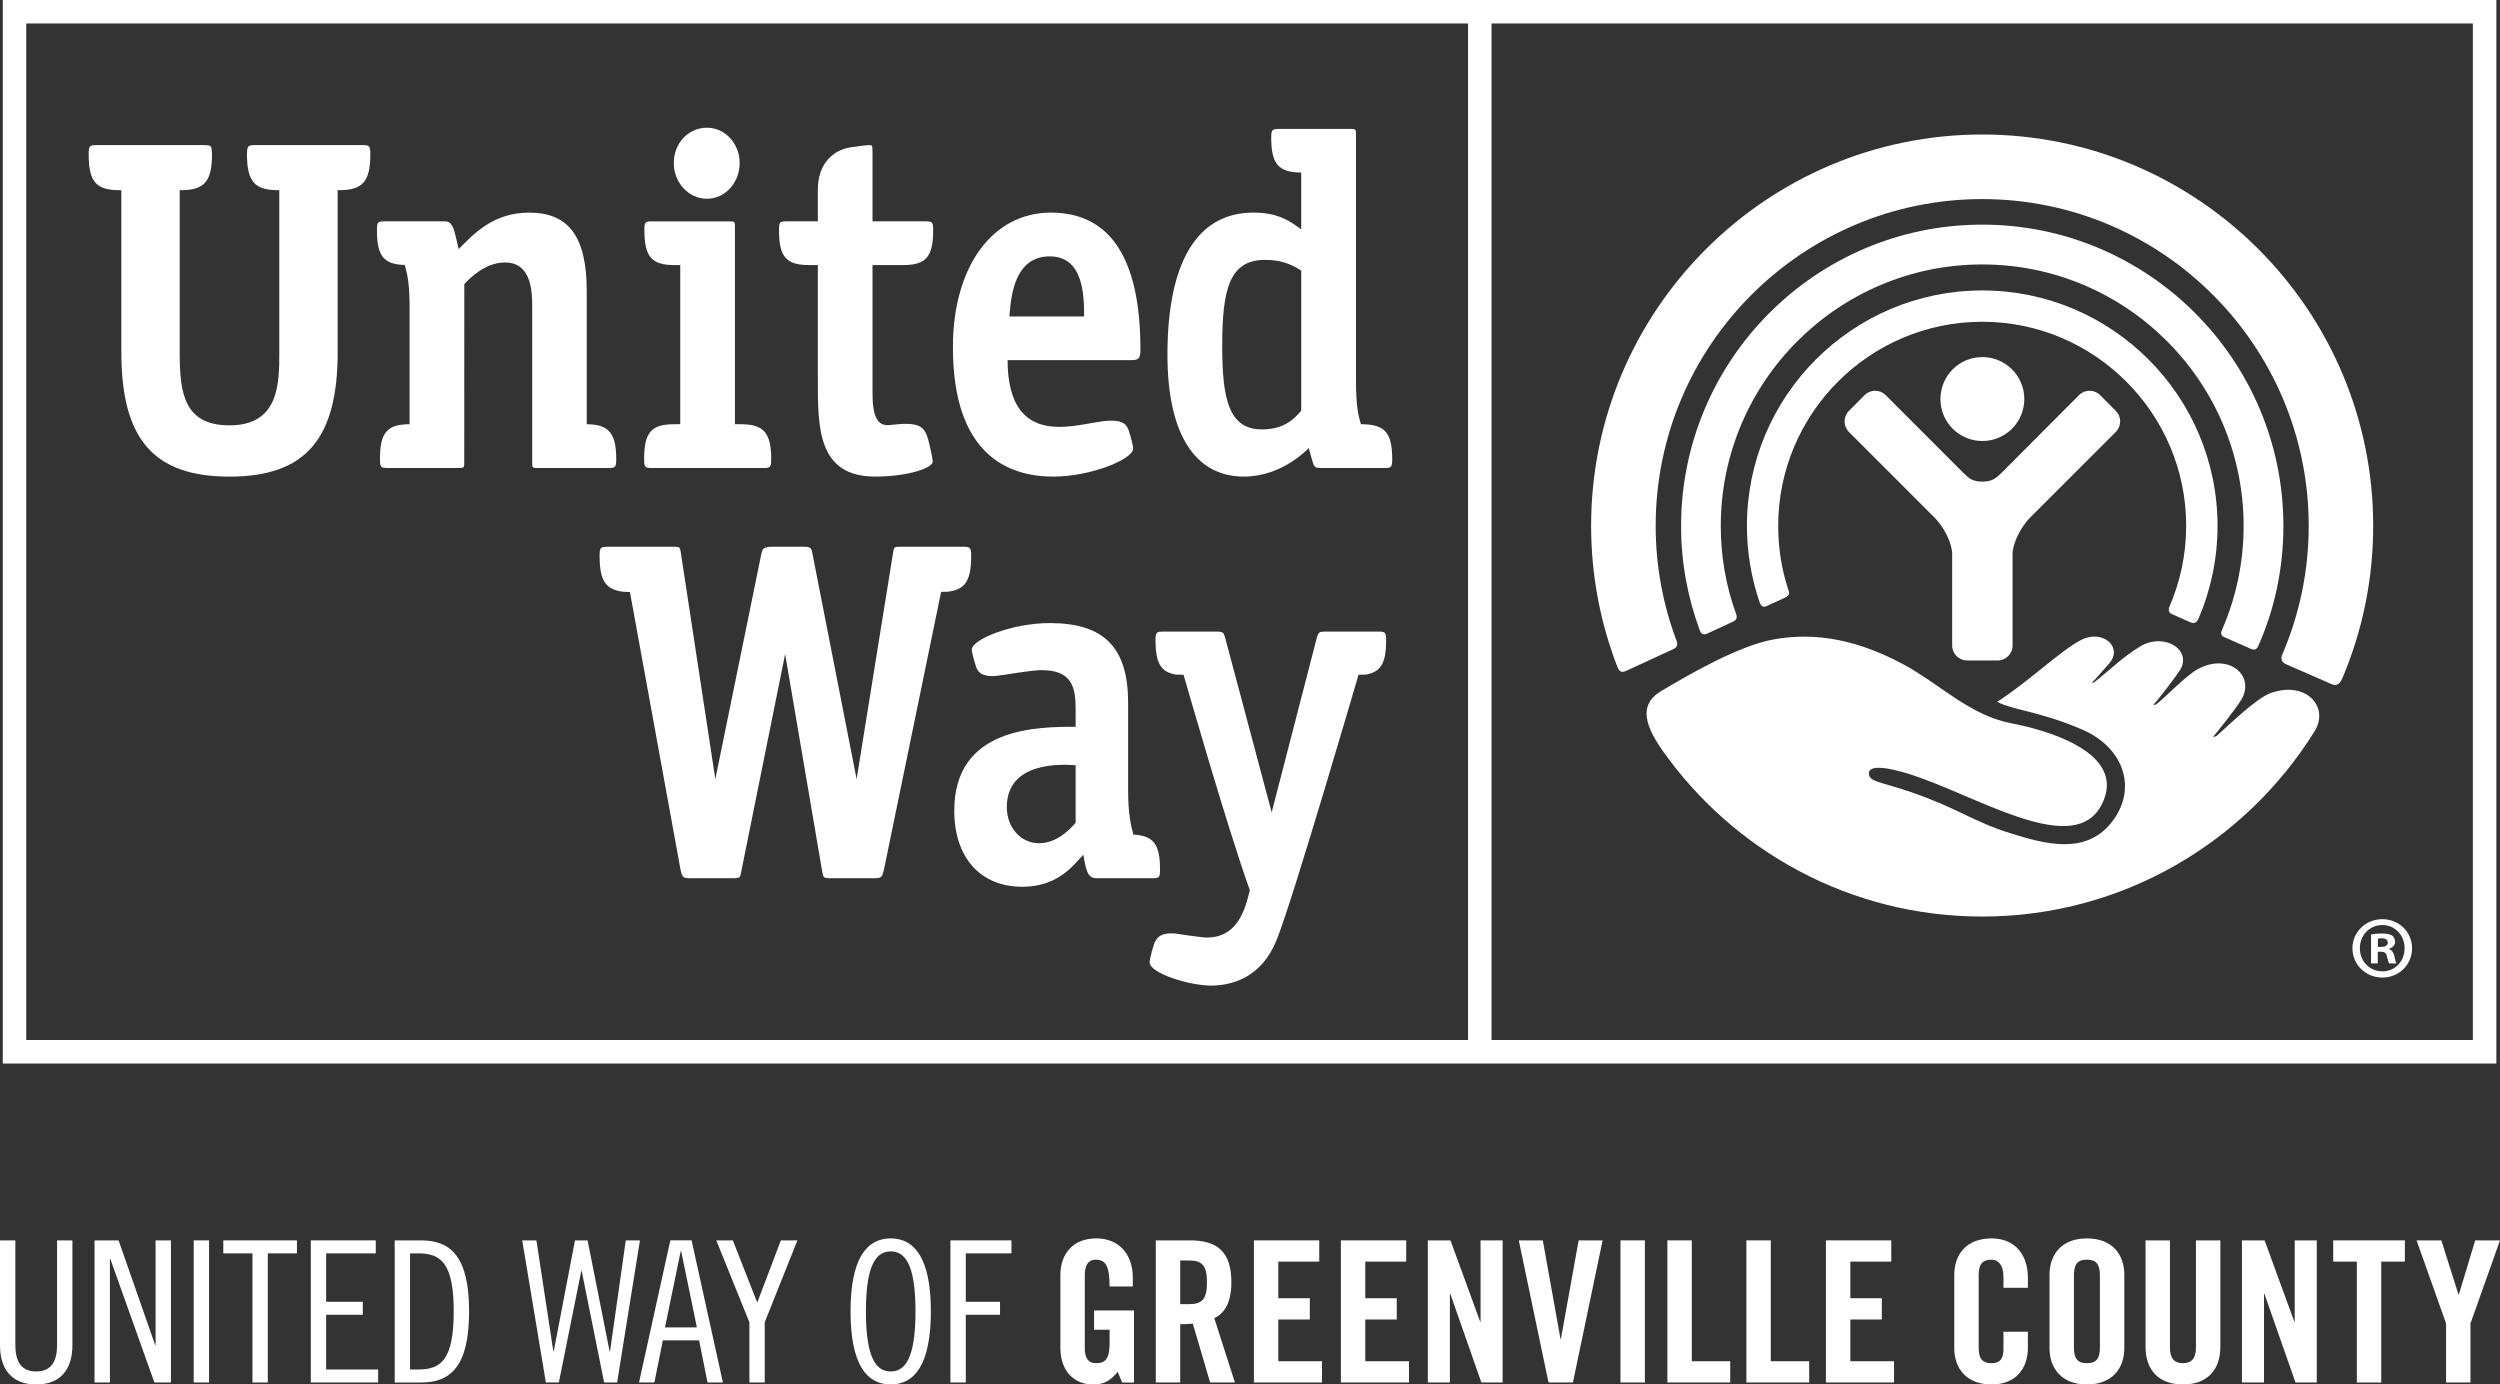
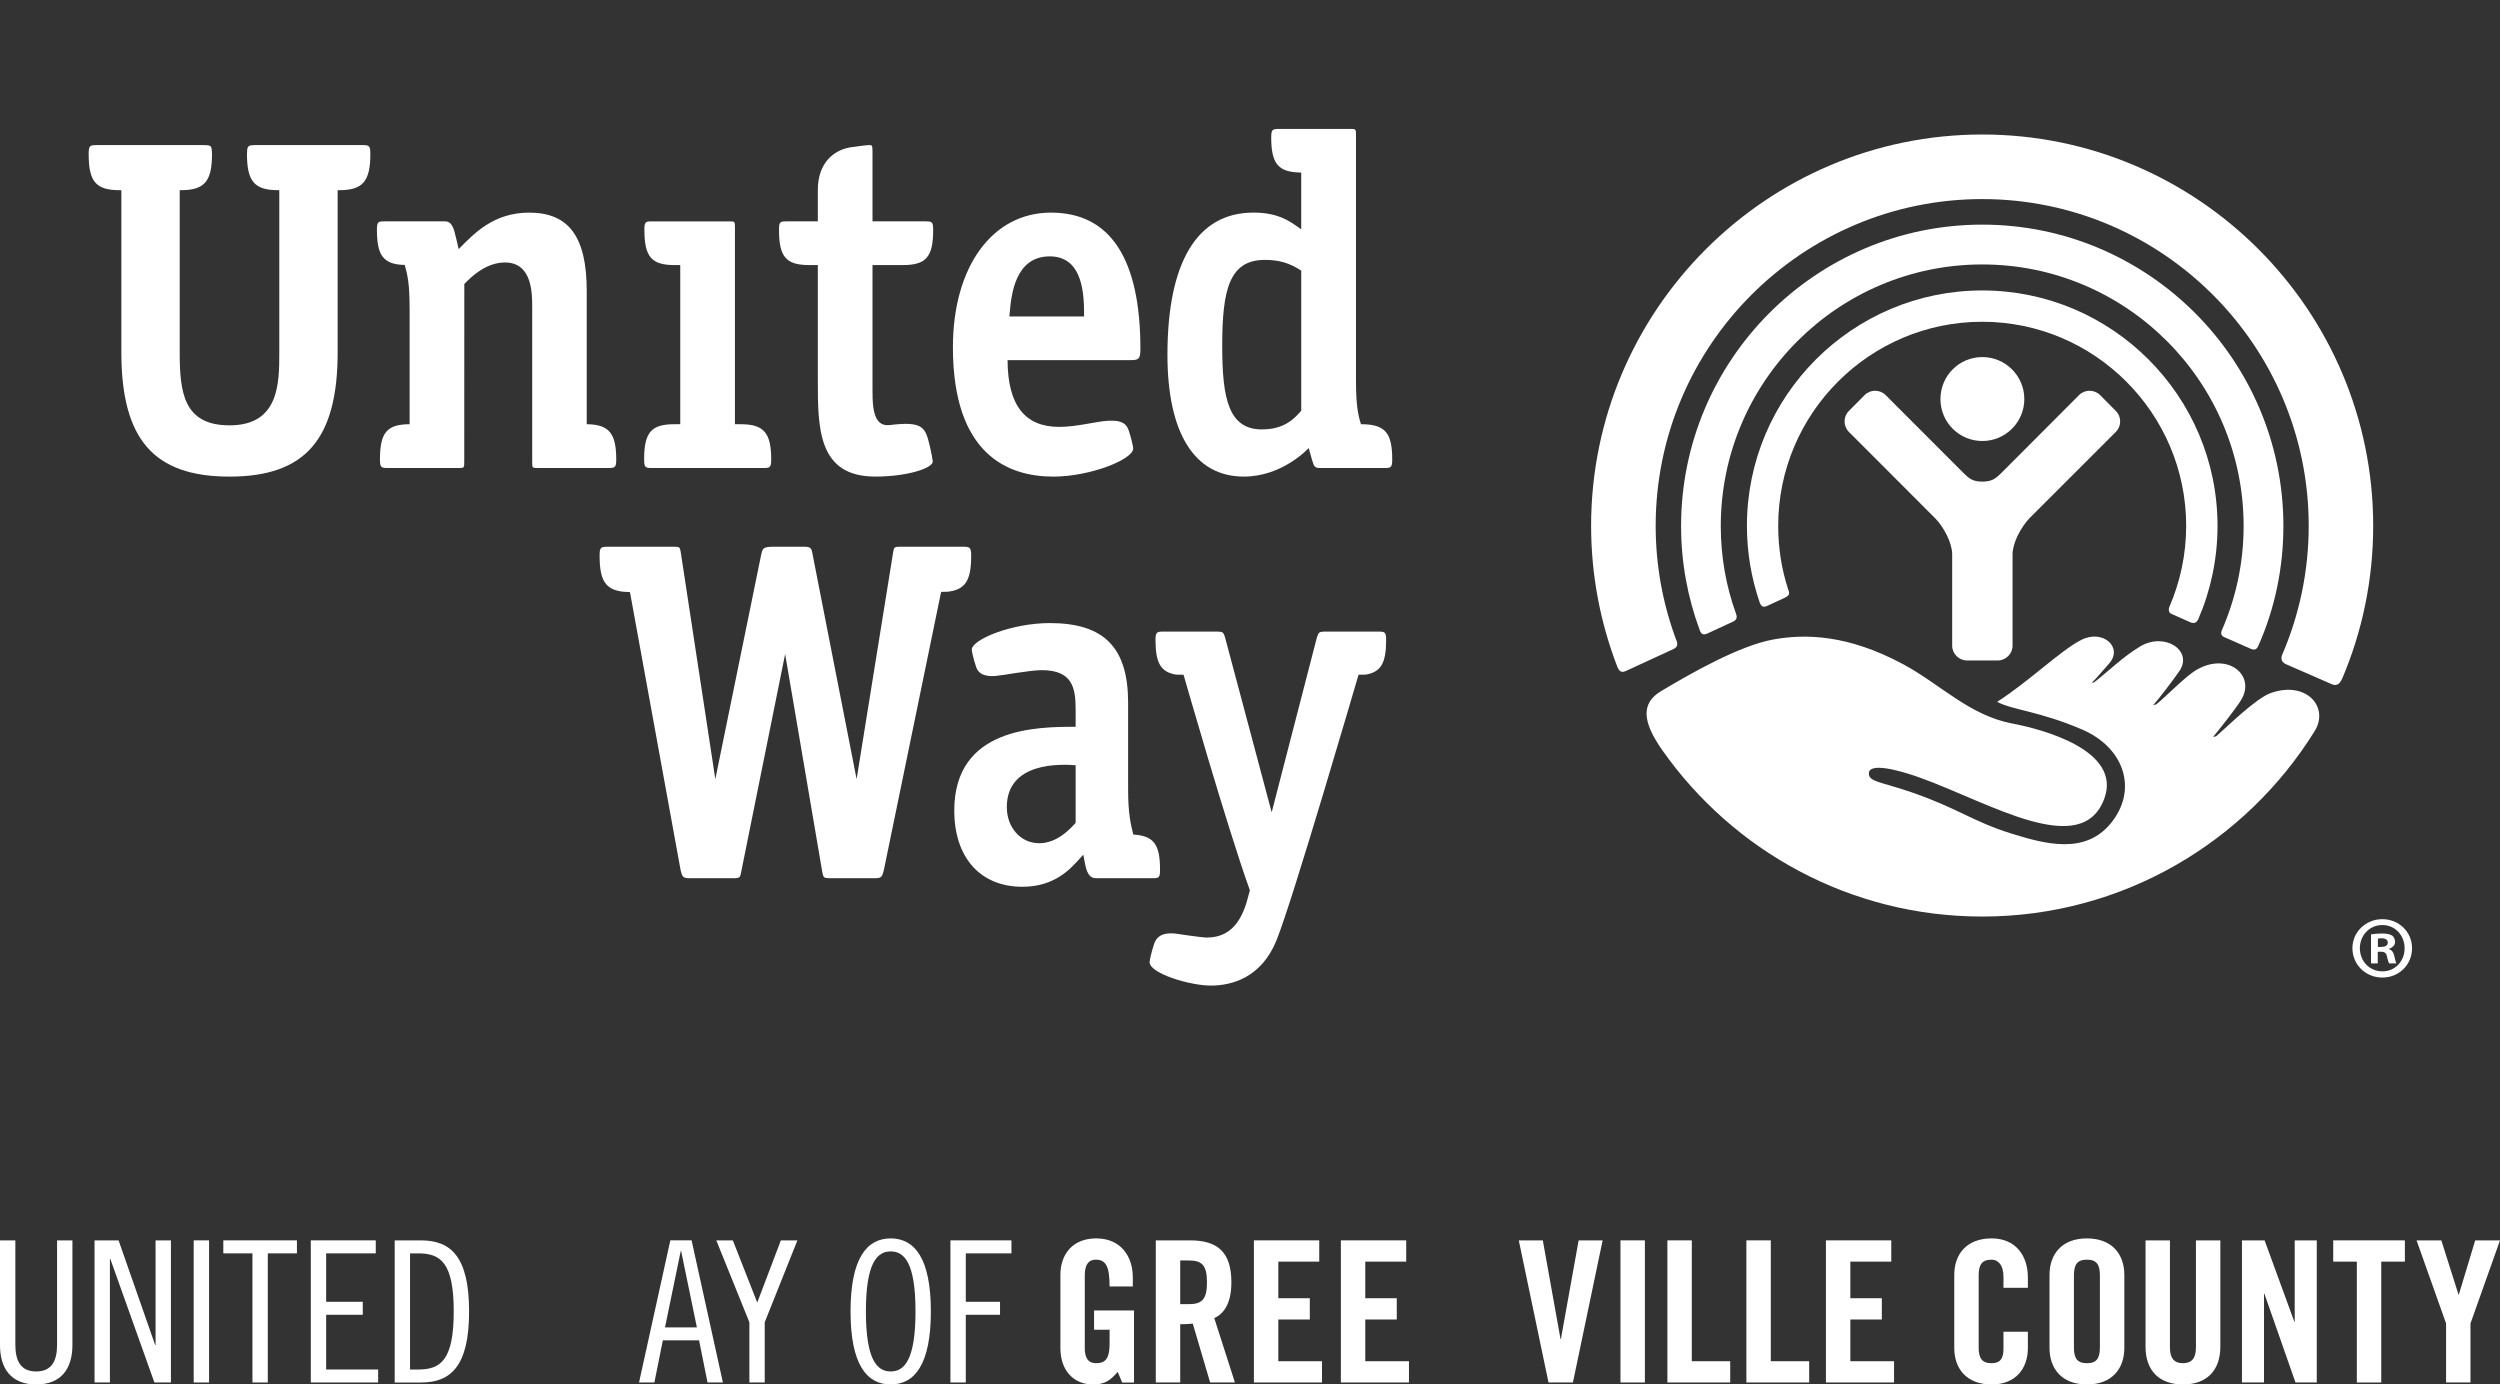
<svg xmlns="http://www.w3.org/2000/svg" id="Layer_1" data-name="Layer 1" viewBox="0 0 194.285 107.593">
  <rect x="0" y="0" width="194.285" height="107.593" fill="#333333" stroke="none" />
  <g id="UWGC-White">
    <path d="M187.45,73.688c0,1.279-1.005,2.282-2.31,2.282-1.293,0-2.324-1.003-2.324-2.282,0-1.252,1.031-2.255,2.324-2.255,1.305,0,2.31,1.003,2.31,2.255m-4.056,0c0,1.003,.741,1.8,1.758,1.8,.991,0,1.72-.797,1.72-1.786,0-1.005-.729-1.814-1.732-1.814-1.005,0-1.746,.81-1.746,1.8m1.389,1.182h-.523v-2.255c.205-.04,.494-.069,.866-.069,.425,0,.618,.069,.783,.165,.125,.097,.22,.276,.22,.495,0,.248-.192,.439-.467,.522v.028c.22,.083,.344,.248,.413,.55,.069,.344,.111,.481,.165,.564h-.564c-.069-.083-.109-.288-.179-.55-.04-.248-.179-.358-.467-.358h-.246v.908Zm.012-1.279h.248c.288,0,.523-.097,.523-.33,0-.205-.153-.344-.483-.344-.137,0-.234,.016-.288,.028v.646Z" style="fill: #fff;" />
    <path d="M137.312,47.096c.33-.155,1.084-.494,1.423-.659,.386-.19,.336-.364,.216-.681-.501-1.54-.76-3.184-.76-4.89,0-8.74,7.107-15.861,15.856-15.861,8.732,0,15.849,7.121,15.849,15.861,0,2.248-.476,4.388-1.317,6.323-.053,.132-.072,.406,.16,.515,.251,.114,1.212,.541,1.496,.662,.283,.109,.464,.039,.606-.258,.959-2.22,1.491-4.67,1.491-7.242,0-10.086-8.201-18.294-18.285-18.294-10.091,0-18.287,8.208-18.287,18.294,0,2.073,.346,4.058,.98,5.919,.095,.283,.248,.46,.573,.311" style="fill: #fff;" />
    <path d="M132.66,49.245c.388-.184,1.688-.782,2.039-.943,.351-.163,.271-.455,.218-.597-.775-2.141-1.189-4.43-1.189-6.826,0-11.213,9.114-20.328,20.323-20.328,11.191,0,20.31,9.114,20.31,20.328,0,2.87-.604,5.6-1.681,8.073-.065,.134-.153,.427,.17,.559,.325,.137,1.779,.79,2.059,.908,.288,.119,.466,.077,.608-.258,1.254-2.84,1.934-5.988,1.934-9.281,0-12.914-10.506-23.423-23.4-23.423-12.914,0-23.407,10.509-23.407,23.423,0,2.844,.511,5.554,1.449,8.092,.056,.153,.177,.453,.567,.274" style="fill: #fff;" />
    <path d="M126.343,52.15c.453-.212,3.213-1.486,3.692-1.702,.49-.218,.279-.594,.204-.787-1.012-2.744-1.57-5.702-1.57-8.795,0-14.004,11.378-25.395,25.378-25.395,13.987,0,25.372,11.391,25.372,25.395,0,3.548-.736,6.919-2.048,9.987-.084,.181-.177,.564,.283,.766,.453,.2,3.125,1.37,3.495,1.526,.357,.167,.631,.134,.876-.416,1.551-3.647,2.405-7.657,2.405-11.863,0-16.769-13.63-30.413-30.384-30.413s-30.394,13.644-30.394,30.413c0,3.861,.726,7.548,2.034,10.943,.083,.181,.211,.553,.657,.341" style="fill: #fff;" />
    <path d="M154.058,34.272c1.793,0,3.26-1.458,3.26-3.258,0-1.809-1.467-3.264-3.26-3.264-1.809,0-3.258,1.454-3.258,3.264,0,1.8,1.449,3.258,3.258,3.258" style="fill: #fff;" />
    <path d="M155.255,51.327c.63,0,1.149-.522,1.149-1.154v-7.138c.026-.901,.666-2.067,1.291-2.74l6.731-6.727c.455-.457,.455-1.191,0-1.635l-1.219-1.231c-.458-.448-1.186-.448-1.633,0l-6.081,6.095c-.406,.381-.681,.632-1.435,.632-.75,0-1.04-.251-1.43-.632l-6.09-6.095c-.45-.448-1.179-.448-1.63,0l-1.221,1.231c-.451,.444-.451,1.179,0,1.635l6.722,6.727c.641,.673,1.275,1.839,1.302,2.74v7.138c0,.632,.516,1.154,1.156,1.154h2.389Z" style="fill: #fff;" />
    <path d="M176.471,53.858c-1.145,.407-3.265,2.506-4.238,3.357l-.251,.06c.337-.392,1.806-2.24,2.187-2.879,1.161-1.916-1.033-3.738-3.441-2.354-.903,.516-2.424,2.125-3.163,2.701l-.239,.053c.327-.32,1.683-2.103,2.06-2.672,1.045-1.563-1.157-3.03-3.063-1.887-1.342,.801-2.443,1.907-3.573,2.788l-.192,.042c.309-.293,1.059-1.179,1.347-1.5,1.119-1.251-.481-2.705-2.176-1.83-1.619,.833-3.968,3.158-6.52,4.806,1.191,.638,3.278,.725,6.589,2.146,3.318,1.419,4.374,4.716,2.222,7.316-2.001,2.412-5.045,1.598-7.672,.785-3.041-.943-4.112-1.943-7.779-3.214-2.399-.829-3.374-.808-3.33-1.502,.044-.78,2.104-.316,4.038,.386,5.375,1.941,12.508,6.367,14.257,1.602,1.382-3.755-4.806-5.392-7.17-5.839-3.306-.627-5.577-3.046-8.438-4.591-4.314-2.327-7.636-2.384-10.103-1.937-2.651,.474-6.431,2.642-8.723,4.008-1.584,.945-1.477,2.375,.083,4.595,5.5,7.818,14.586,12.93,24.861,12.93,10.911,0,20.475-5.781,25.833-14.401,1.18-1.906-.683-3.943-3.404-2.969" style="fill: #fff;" />
-     <path d="M.216,82.651H194.002V0H.216V82.651Zm113.871-1.827H2.041V1.825H114.087V80.825Zm78.088,0H115.912V1.825h76.263V80.825Z" style="fill: #fff;" />
    <path d="M89.34,74.775c.004,.873,3.121,1.818,4.755,1.818,1.639,0,3.919-.61,5.101-3.502,1.247-3.051,6.381-20.656,6.381-20.656l.571-.009c1.165-.205,1.574-.899,1.574-2.668,0-.624-.083-.674-.594-.674h-4.217c-.407,.012-.444,.067-.573,.467l-3.511,13.578s-3.617-13.578-3.617-13.569c-.112-.409-.172-.464-.573-.476h-4.235c-.516,0-.603,.051-.603,.674,0,1.776,.423,2.478,1.59,2.668l.59,.012s3.372,11.804,5.154,16.755c0,0-.264,.956-.264,.961-.573,1.851-1.56,2.707-3.106,2.707-.365,0-2.447-.313-2.447-.313-1.172-.102-1.486,.392-1.63,.822-.205,.611-.348,1.274-.348,1.405" style="fill: #fff;" />
    <path d="M74.957,42.488h-5.032c-.437,0-.45,.039-.523,.483l-2.831,17.581-3.427-17.5c-.077-.469-.148-.564-.694-.564h-2.303c-.848,0-.875,.123-.989,.599l-3.567,17.465-2.679-17.582c-.065-.443-.086-.481-.515-.481h-5.168c-.541,0-.631,.047-.631,.703,0,1.937,.464,2.638,1.844,2.795l.515,.026,3.94,21.631c.125,.502,.19,.604,.655,.604h3.413c.546,0,.562-.028,.659-.604l3.392-16.818,2.867,16.827c.097,.567,.107,.595,.659,.595h3.481c.464,0,.532-.102,.659-.604l4.456-21.647,.506-.011c1.372-.156,1.83-.864,1.83-2.795,0-.613-.09-.678-.516-.703" style="fill: #fff;" />
    <path d="M88.075,64.854c-.2-.745-.404-1.683-.404-3.425v-6.819c0-4.277-1.857-6.188-6.09-6.188-2.946,0-6.062,1.273-6.062,2.071,0,.109,.132,.724,.325,1.288,.079,.26,.281,.848,1.533,.75,.511-.037,2.673-.451,3.58-.451,2.401,0,2.635,1.395,2.635,3.051v1.351c-2.995,0-9.432,.026-9.432,6.51,0,3.655,2.029,5.923,5.292,5.923,2.484,0,3.717-1.361,4.451-2.183l.286-.309,.091,.492c.147,.785,.299,1.335,.917,1.335h4.34c.543,0,.613-.04,.613-.676,0-1.937-.476-2.624-2.076-2.717m-4.482-.91c-.476,.529-1.465,1.583-2.84,1.583-1.421,0-2.508-1.207-2.508-2.807,0-3.536,4.207-3.337,5.348-3.255v4.479Z" style="fill: #fff;" />
    <path d="M57.577,32.968l-.462-.004v-15.345c0-.374-.016-.416-.374-.416h-6.067c-.525,0-.595,.042-.595,.671,0,2.088,.557,2.726,2.345,2.726h.441v12.364l-.462,.004c-1.795,0-2.345,.636-2.345,2.731,0,.622,.086,.673,.608,.673h8.666c.504,0,.601-.051,.601-.673,0-2.067-.587-2.731-2.355-2.731" style="fill: #fff;" />
-     <path d="M54.943,9.925c-1.453,0-2.579,1.208-2.579,2.749,0,1.525,1.152,2.772,2.579,2.772,1.407,0,2.54-1.247,2.54-2.772,0-1.516-1.133-2.749-2.54-2.749" style="fill: #fff;" />
    <path d="M26.241,14.78h.118c1.83,0,2.422-.681,2.422-2.809,0-.646-.084-.696-.622-.696h-8.348c-.478,0-.553,.074-.599,.358l-.019,.337c0,2.118,.583,2.802,2.387,2.809h.125v12.592c0,2.406,0,5.684-3.868,5.684-3.58,0-3.871-2.579-3.871-5.684V14.78h.121c1.806-.007,2.389-.69,2.389-2.809,0,0-.028-.404-.028-.407-.044-.227-.13-.288-.594-.288H7.509c-.529,0-.618,.049-.618,.696,0,2.152,.562,2.809,2.429,2.809h.111v12.592c0,6.766,2.515,9.666,8.405,9.666,5.886,0,8.405-2.9,8.405-9.666V14.78Z" style="fill: #fff;" />
    <path d="M45.597,32.968v-10.351c0-4.207-1.382-6.093-4.476-6.093-2.754,0-4.286,1.619-5.477,2.838-.09-.441-.184-.794-.184-.794-.19-.845-.337-1.365-.882-1.365h-4.695c-.516,0-.59,.042-.59,.671,0,1.972,.488,2.68,2.162,2.717,.235,.831,.378,1.509,.378,3.485v8.891c-1.764,.009-2.304,.652-2.304,2.731,0,.622,.083,.673,.604,.673h5.579c.351,0,.367-.054,.367-.418l.005-13.883c.506-.525,1.662-1.672,3.16-1.672,2.116,0,2.116,2.405,2.116,3.439v12.116c0,.364,.009,.418,.36,.418h5.568c.508,0,.603-.051,.603-.673,0-2.038-.573-2.714-2.294-2.731" style="fill: #fff;" />
    <path d="M68.005,37.038c2.48,0,4.486-.646,4.486-1.175,0-.09-.139-.822-.228-1.186-.348-1.435-.478-1.971-3.109-1.644-.341,.042-.622-.037-.833-.241-.515-.508-.515-1.641-.515-2.547v-9.645h2.364c1.804,0,2.35-.638,2.35-2.728,0-.627-.081-.669-.599-.669h-4.115v-5.399c0-.508-.046-.529-.232-.529-.191-.005-1.057,.111-1.493,.177-1.216,.2-2.524,1.138-2.524,3.306v2.445h-2.42c-.527,0-.597,.042-.597,.669,0,2.09,.548,2.728,2.343,2.728h.674v8.977c0,3.666,0,7.46,4.447,7.46" style="fill: #fff;" />
    <path d="M88.626,27.134c0-7.031-2.34-10.611-6.95-10.611-4.562,0-7.621,4.207-7.621,10.462,0,8.305,4.242,10.054,7.802,10.054,2.87,0,6.209-1.335,6.209-2.187,0-.139-.148-.78-.337-1.361-.141-.427-.378-.855-1.59-.794-.933,.047-2.436,.478-3.824,.478-2.652,0-4.003-1.663-4.012-5.19h9.634c.571,0,.689-.144,.689-.85m-10.181-2.538l.028-.336c.118-1.296,.394-4.337,3.106-4.337,2.651,0,2.67,3.098,2.67,4.672h-5.803Z" style="fill: #fff;" />
    <path d="M105.765,32.968c-.235-.753-.386-1.539-.386-3.43V10.436c0-.371-.028-.418-.376-.418h-5.596c-.522,0-.615,.047-.615,.671,0,2.02,.539,2.679,2.22,2.717l.111,.009v4.402l-.346-.239c-.639-.436-1.5-1.056-3.374-1.056-4.36,0-6.676,3.834-6.676,11.05,0,6.106,2.11,9.466,5.939,9.466,3.03,0,5.039-2.22,5.039-2.22l.234,.836c.19,.646,.209,.718,.732,.718h4.918c.516,0,.606-.053,.606-.674,0-2.06-.544-2.73-2.429-2.73m-7.692,.404c-2.584,0-3.091-2.366-3.091-6.473,0-4.349,.532-6.701,3.311-6.701,1.107,0,1.915,.235,2.83,.834v10.888c-.55,.634-1.33,1.451-3.049,1.451" style="fill: #fff;" />
    <path d="M1.193,96.394v8.108c0,1.117,.321,2.08,1.621,2.08s1.621-.963,1.621-2.08v-8.108h1.193v8.138c0,1.774-.826,3.06-2.814,3.06s-2.814-1.286-2.814-3.06v-8.138H1.193Z" style="fill: #fff;" />
    <polygon points="9.215 96.394 12.06 104.532 12.09 104.532 12.09 96.394 13.284 96.394 13.284 107.439 11.999 107.439 8.572 97.833 8.542 97.833 8.542 107.439 7.347 107.439 7.347 96.394 9.215 96.394" style="fill: #fff;" />
    <rect x="15.053" y="96.394" width="1.194" height="11.045" style="fill: #fff;" />
    <polygon points="23.076 96.394 23.076 97.404 20.811 97.404 20.811 107.439 19.619 107.439 19.619 97.404 17.355 97.404 17.355 96.394 23.076 96.394" style="fill: #fff;" />
    <polygon points="29.202 96.394 29.202 97.404 25.347 97.404 25.347 101.167 28.192 101.167 28.192 102.177 25.347 102.177 25.347 106.429 29.387 106.429 29.387 107.439 24.154 107.439 24.154 96.394 29.202 96.394" style="fill: #fff;" />
    <path d="M30.673,96.395h2.05c2.324,0,3.732,1.284,3.732,5.521s-1.409,5.524-3.732,5.524h-2.05v-11.045Zm1.193,10.035h.643c1.742,0,2.752-.734,2.752-4.514,0-3.776-1.01-4.512-2.752-4.512h-.643v9.027Z" style="fill: #fff;" />
-     <polygon points="41.687 96.394 43.002 105.022 43.032 105.022 44.685 96.394 45.663 96.394 47.377 105.022 47.407 105.022 48.632 96.394 49.733 96.394 47.959 107.439 46.949 107.439 45.205 98.766 45.175 98.766 43.431 107.439 42.421 107.439 40.585 96.394 41.687 96.394" style="fill: #fff;" />
    <path d="M53.746,96.393l2.433,11.046h-1.194l-.657-3.276h-2.816l-.657,3.276h-1.194l2.433-11.046h1.653Zm-2.066,6.763h2.478l-1.224-5.935h-.03l-1.224,5.935Z" style="fill: #fff;" />
    <polygon points="56.952 96.394 58.849 101.228 60.684 96.394 61.97 96.394 59.43 102.758 59.43 107.439 58.237 107.439 58.237 102.758 55.666 96.394 56.952 96.394" style="fill: #fff;" />
    <path d="M69.22,107.591c-1.867,0-3.121-1.56-3.121-5.675s1.254-5.675,3.121-5.675,3.121,1.562,3.121,5.675-1.254,5.675-3.121,5.675m0-10.34c-1.071,0-1.927,.919-1.927,4.665s.855,4.665,1.927,4.665,1.927-.917,1.927-4.665-.855-4.665-1.927-4.665" style="fill: #fff;" />
    <polygon points="73.861 96.394 78.603 96.394 78.603 97.404 75.055 97.404 75.055 101.167 77.716 101.167 77.716 102.177 75.055 102.177 75.055 107.439 73.861 107.439 73.861 96.394" style="fill: #fff;" />
    <path d="M85.024,101.84h3.105v5.6h-.919l-.351-.827c-.566,.673-1.024,.98-1.913,.98-1.498,0-2.538-1.071-2.538-2.831v-5.689c0-1.562,.917-2.832,2.782-2.832,1.899,0,2.845,1.377,2.845,3.03v.703h-1.804c0-1.651-.337-2.08-1.087-2.08-.458,0-.841,.276-.841,1.208v5.675c0,.704,.23,1.163,.887,1.163,.766,0,1.042-.429,1.042-1.53v-1.07h-1.208v-1.5Z" style="fill: #fff;" />
    <path d="M91.719,107.439h-1.897v-11.045h2.661c2.127,0,3.213,.903,3.213,3.258,0,1.776-.689,2.494-1.33,2.784l1.605,5.003h-1.927l-1.347-4.574c-.244,.03-.641,.046-.978,.046v4.528Zm0-6.088h.673c1.026,0,1.407-.383,1.407-1.698s-.381-1.697-1.407-1.697h-.673v3.395Z" style="fill: #fff;" />
    <polygon points="97.446 107.439 97.446 96.394 102.524 96.394 102.524 98.046 99.343 98.046 99.343 100.891 101.79 100.891 101.79 102.544 99.343 102.544 99.343 105.786 102.738 105.786 102.738 107.439 97.446 107.439" style="fill: #fff;" />
    <polygon points="104.204 107.439 104.204 96.394 109.282 96.394 109.282 98.046 106.101 98.046 106.101 100.891 108.548 100.891 108.548 102.544 106.101 102.544 106.101 105.786 109.496 105.786 109.496 107.439 104.204 107.439" style="fill: #fff;" />
-     <polygon points="110.962 107.439 110.962 96.394 112.722 96.394 115.031 102.713 115.061 102.713 115.061 96.394 116.776 96.394 116.776 107.439 115.123 107.439 112.706 100.54 112.676 100.54 112.676 107.439 110.962 107.439" style="fill: #fff;" />
    <polygon points="122.682 96.394 124.547 96.394 122.238 107.439 120.341 107.439 118.031 96.394 119.898 96.394 121.273 104.058 121.305 104.058 122.682 96.394" style="fill: #fff;" />
    <rect x="125.933" y="96.394" width="1.897" height="11.045" style="fill: #fff;" />
    <polygon points="129.58 107.439 129.58 96.394 131.477 96.394 131.477 105.786 134.462 105.786 134.462 107.439 129.58 107.439" style="fill: #fff;" />
    <polygon points="135.718 107.439 135.718 96.394 137.615 96.394 137.615 105.786 140.599 105.786 140.599 107.439 135.718 107.439" style="fill: #fff;" />
    <polygon points="141.9 107.439 141.9 96.394 146.978 96.394 146.978 98.046 143.797 98.046 143.797 100.891 146.244 100.891 146.244 102.544 143.797 102.544 143.797 105.786 147.194 105.786 147.194 107.439 141.9 107.439" style="fill: #fff;" />
    <path d="M155.698,100.081v-.857c0-.933-.429-1.33-.917-1.33-.766,0-1.01,.397-1.01,1.222v5.6c0,.826,.244,1.224,1.01,1.224,.687,0,.917-.399,.917-1.117v-1.331h1.897v1.27c0,1.56-.919,2.83-2.814,2.83-1.988,0-2.907-1.27-2.907-2.83v-5.691c0-1.56,.919-2.83,2.907-2.83,1.895,0,2.814,1.377,2.814,3.028v.811h-1.897Z" style="fill: #fff;" />
    <path d="M159.276,99.072c0-1.562,.919-2.831,2.907-2.831s2.907,1.27,2.907,2.831v5.689c0,1.562-.919,2.831-2.907,2.831s-2.907-1.27-2.907-2.831v-5.689Zm1.897,5.644c0,.827,.244,1.224,1.01,1.224,.764,0,1.008-.397,1.008-1.224v-5.598c0-.827-.244-1.224-1.008-1.224-.766,0-1.01,.397-1.01,1.224v5.598Z" style="fill: #fff;" />
    <path d="M166.738,96.394h1.897v8.338c0,.81,.321,1.208,1.01,1.208s1.01-.399,1.01-1.208v-8.338h1.897v8.261c0,1.897-1.103,2.937-2.907,2.937-1.806,0-2.907-1.04-2.907-2.937v-8.261Z" style="fill: #fff;" />
    <polygon points="174.231 107.439 174.231 96.394 175.991 96.394 178.301 102.713 178.331 102.713 178.331 96.394 180.045 96.394 180.045 107.439 178.392 107.439 175.975 100.54 175.945 100.54 175.945 107.439 174.231 107.439" style="fill: #fff;" />
    <polygon points="183.159 98.046 181.324 98.046 181.324 96.394 186.892 96.394 186.892 98.046 185.056 98.046 185.056 107.44 183.159 107.44 183.159 98.046" style="fill: #fff;" />
    <polygon points="191.991 107.439 190.094 107.439 190.094 102.85 187.8 96.394 189.726 96.394 191.058 100.601 191.088 100.601 192.358 96.394 194.285 96.394 191.991 102.85 191.991 107.439" style="fill: #fff;" />
  </g>
</svg>